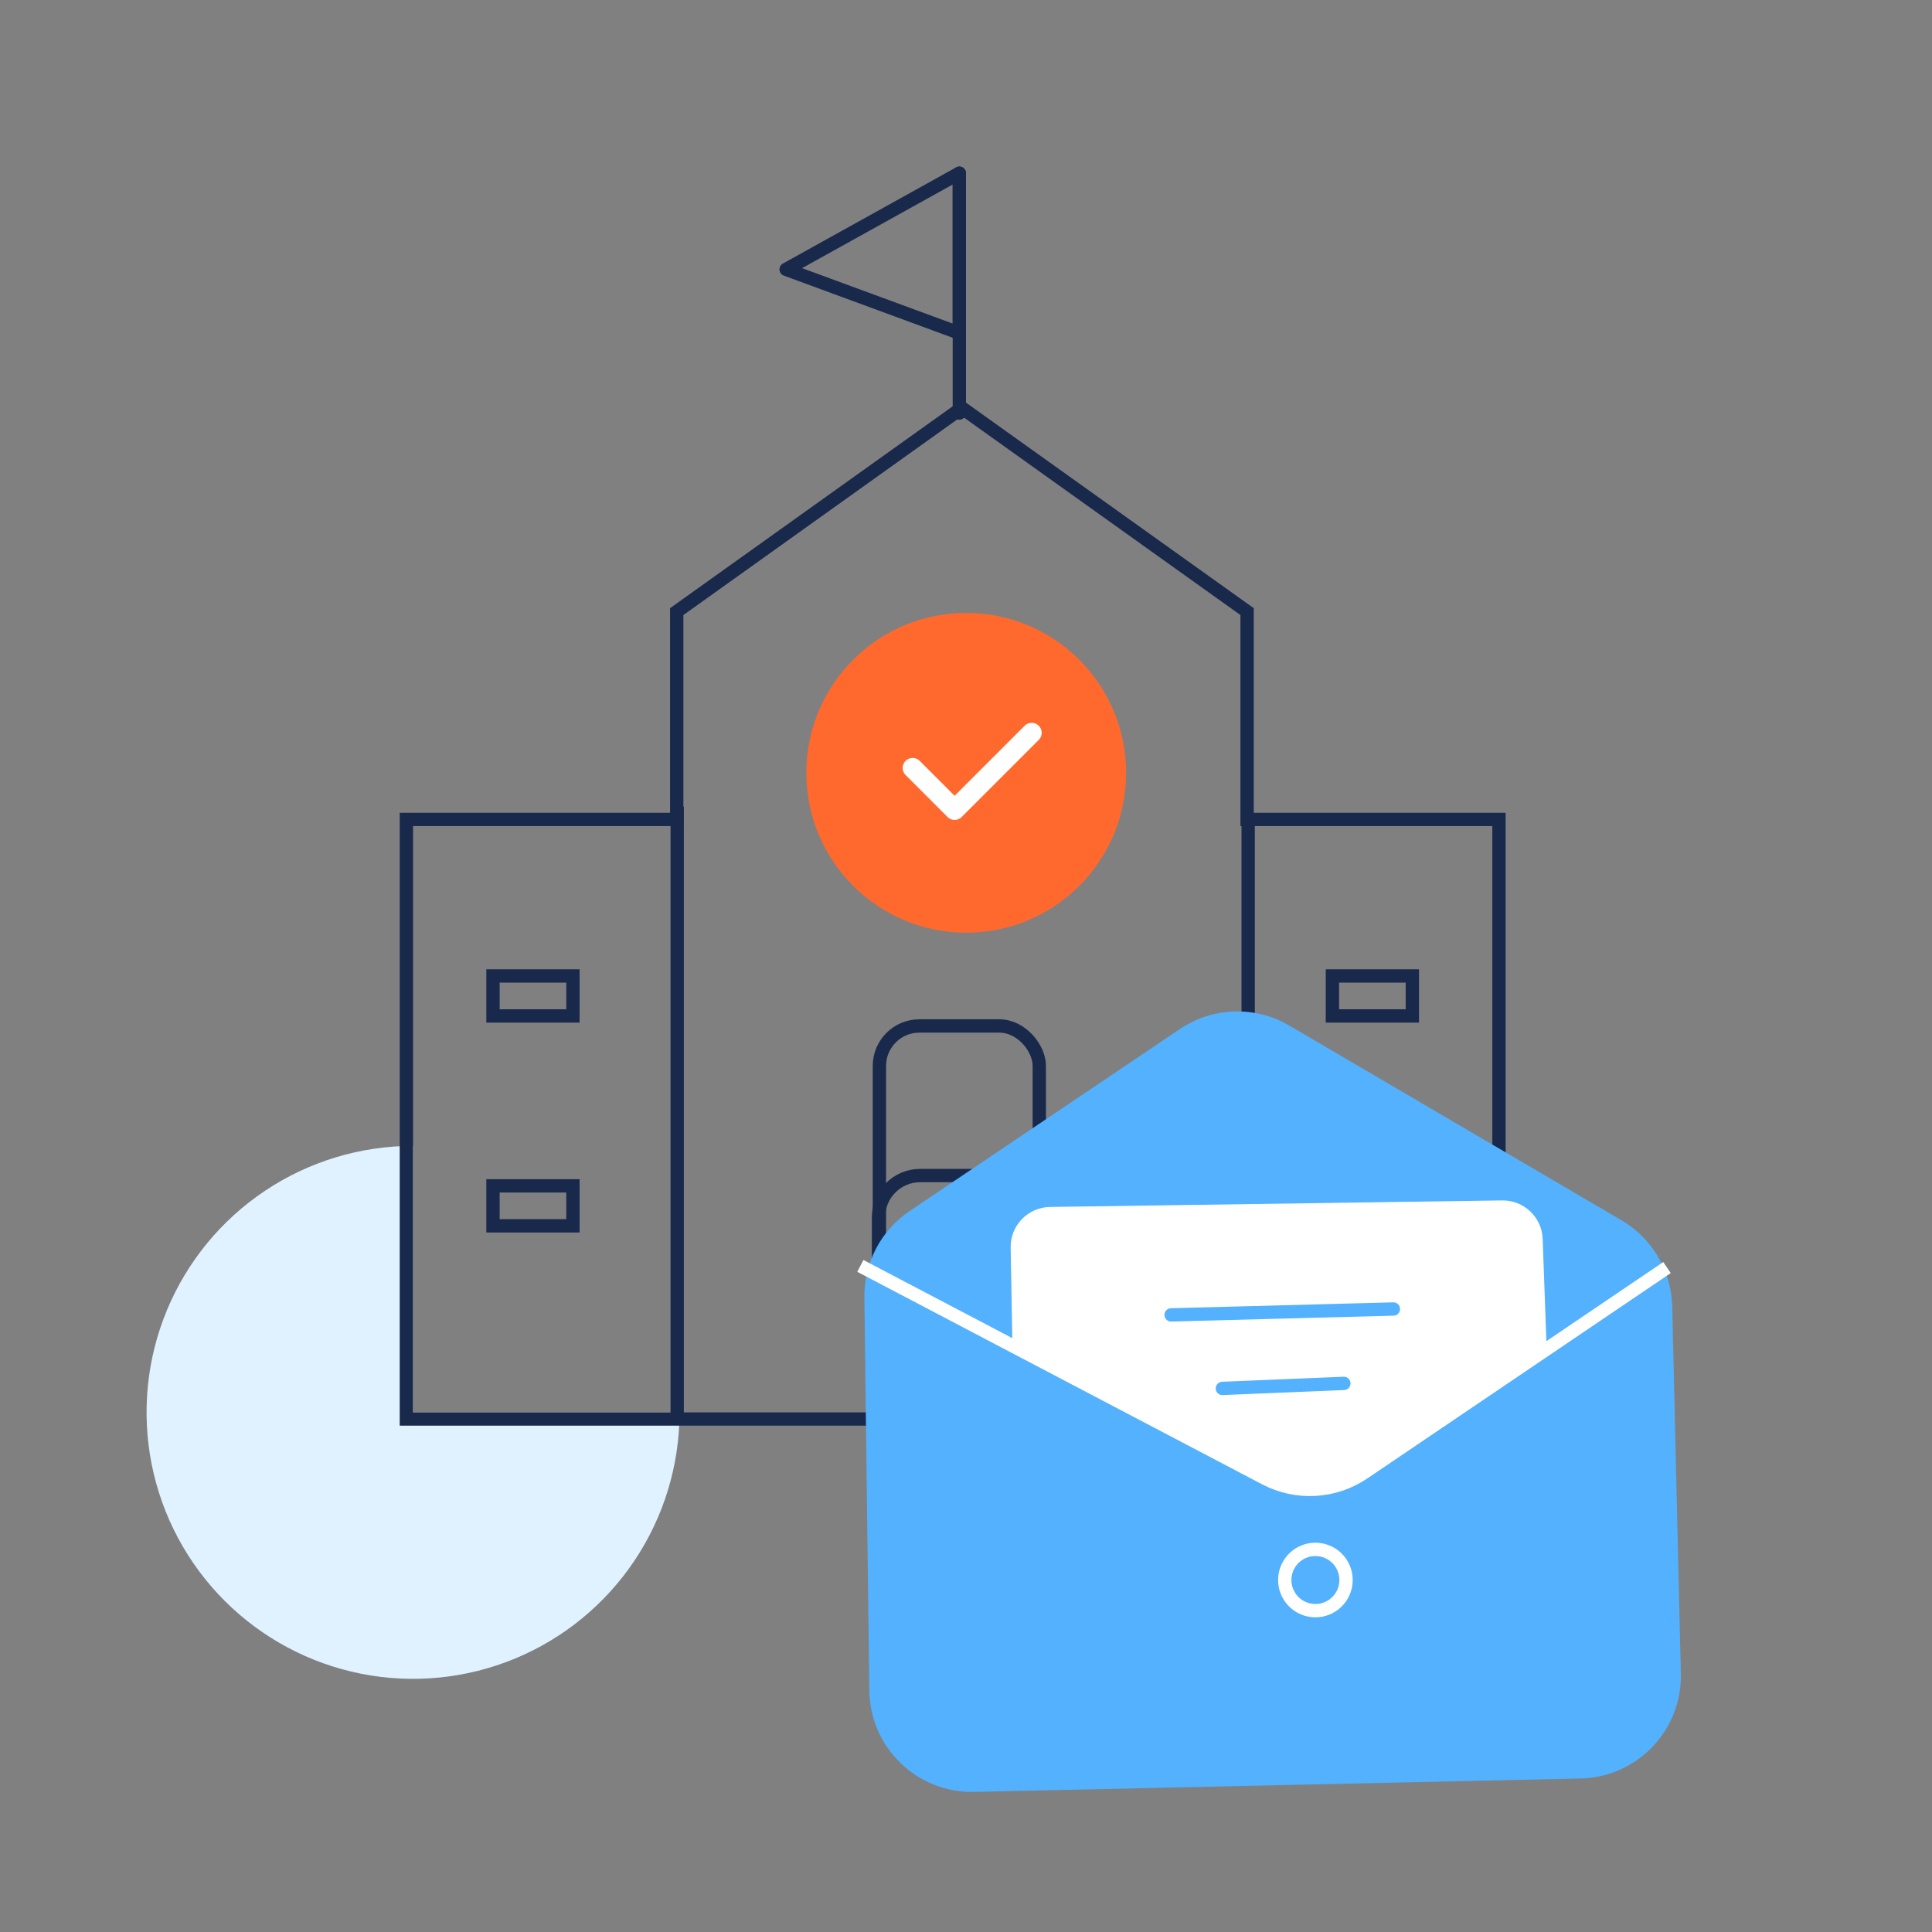
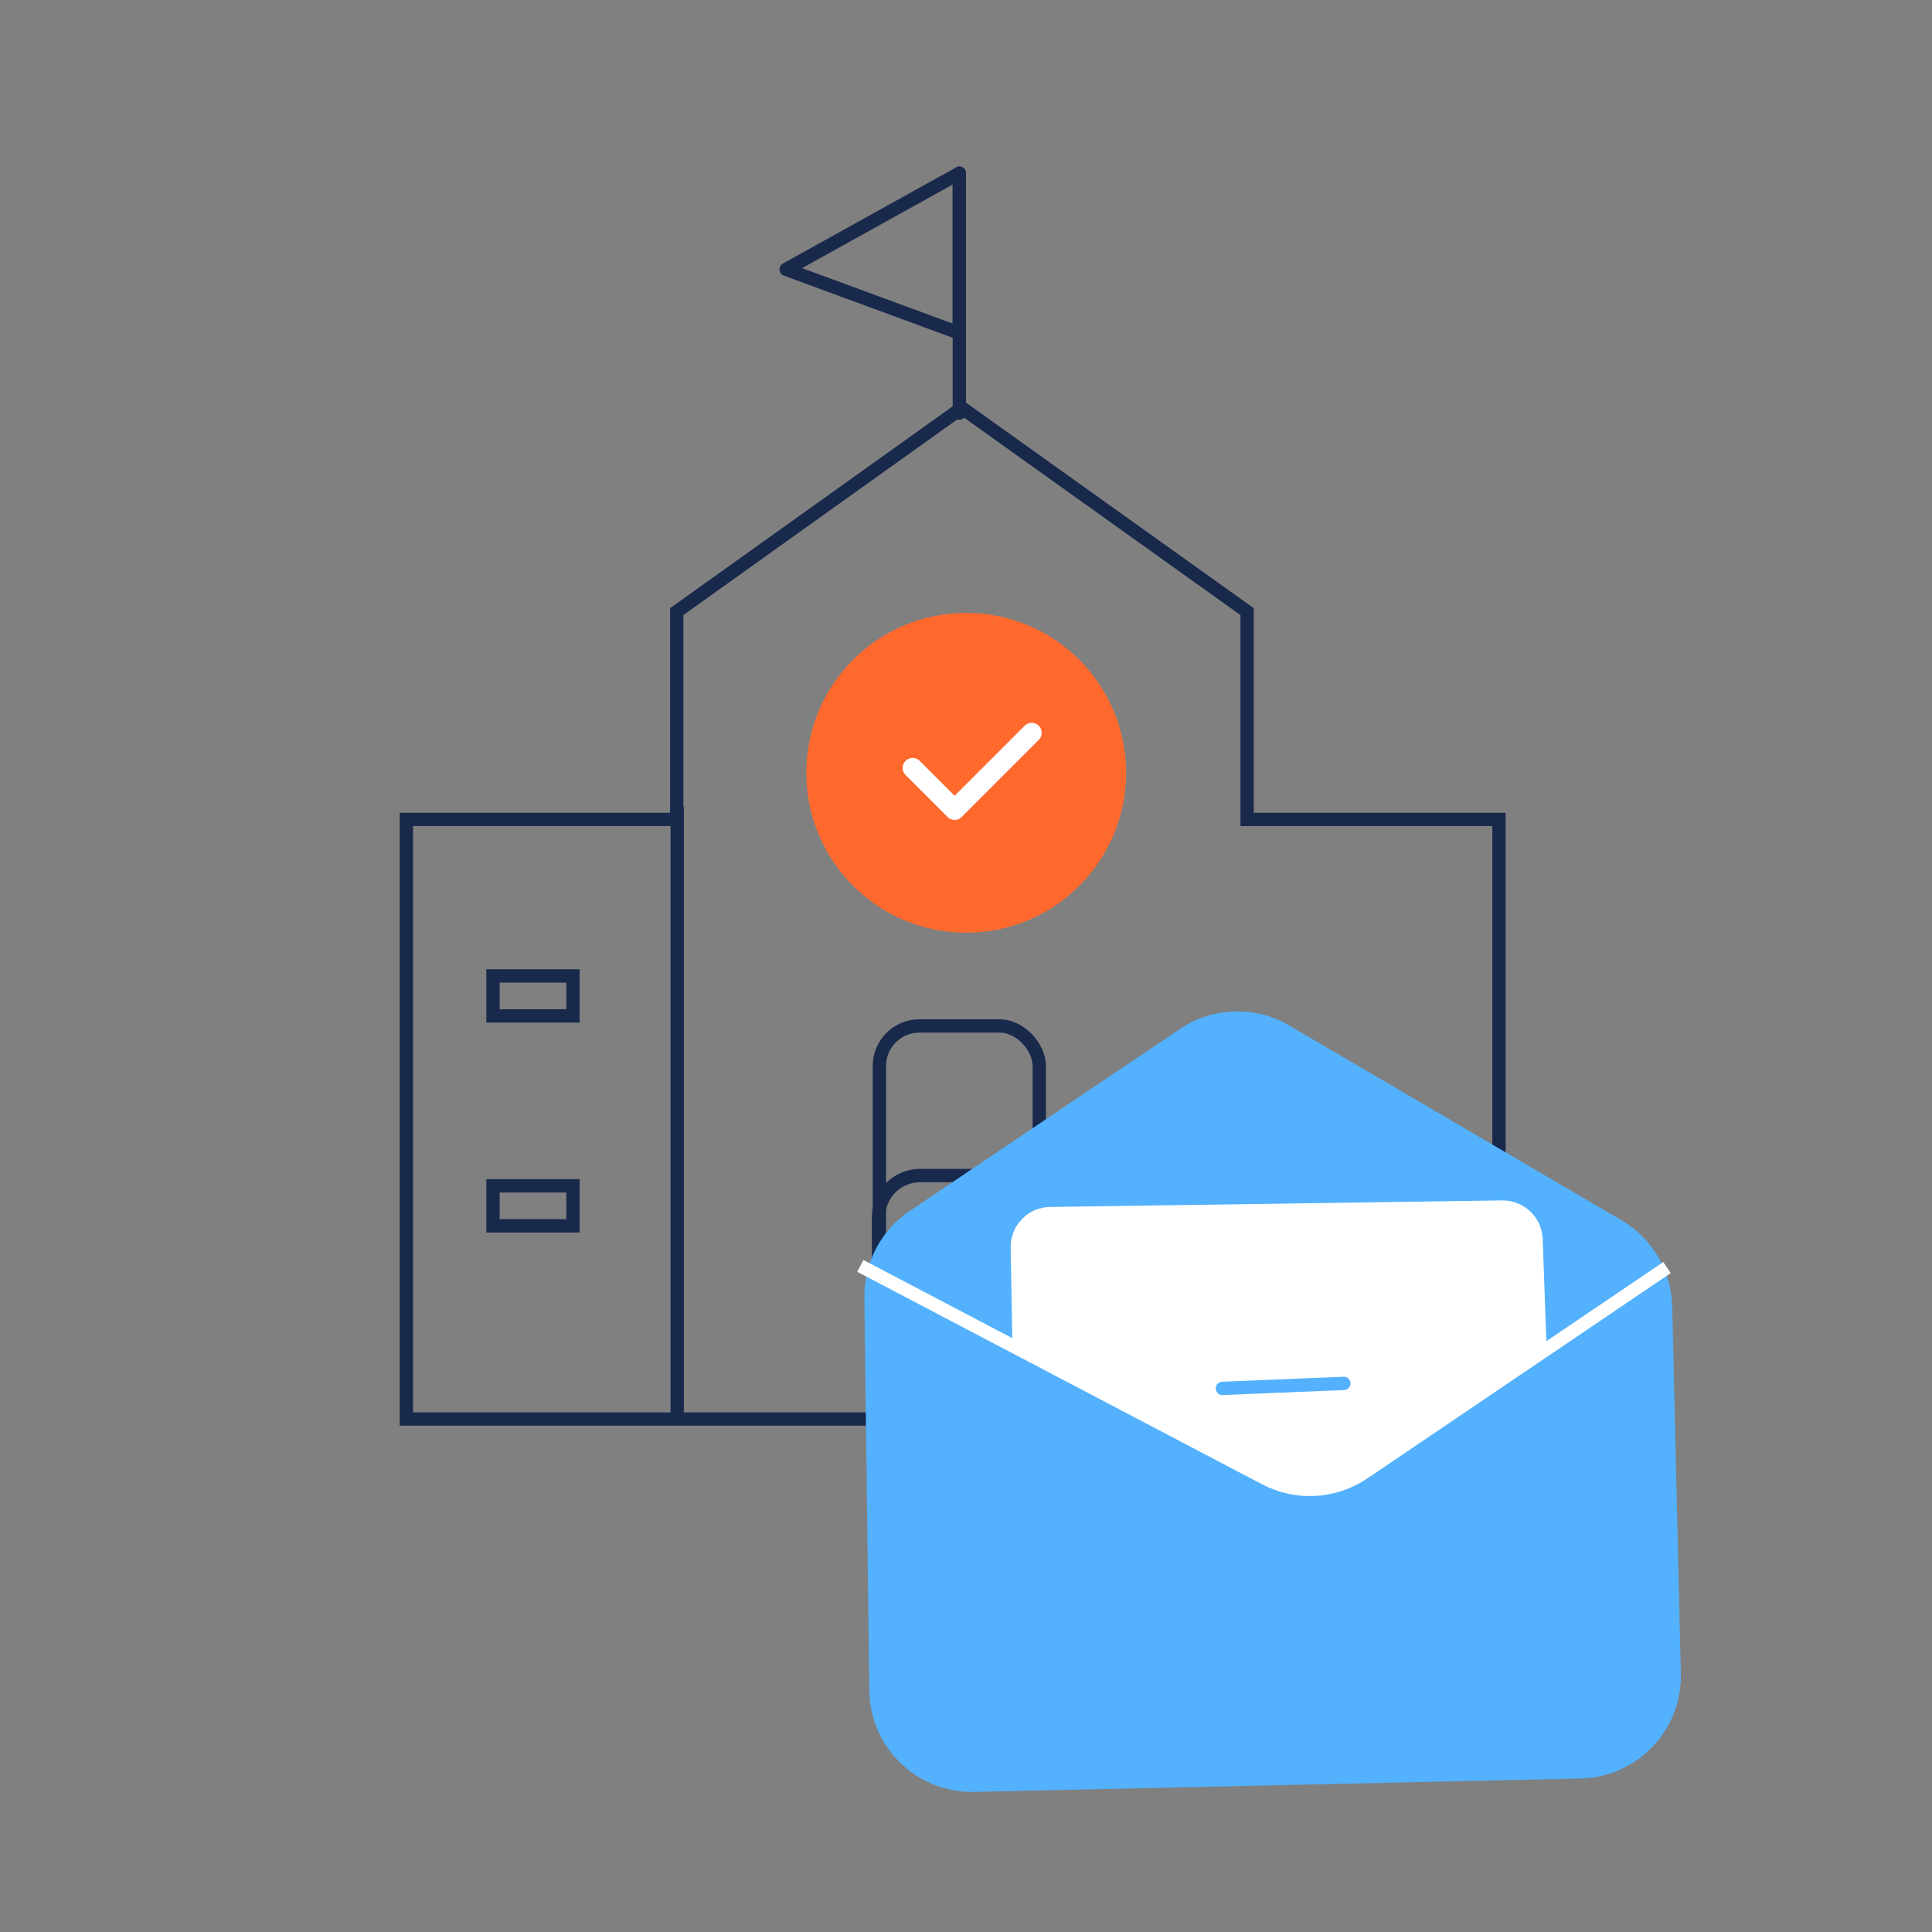
<svg xmlns="http://www.w3.org/2000/svg" width="145" height="145" viewBox="0 0 145 145" fill="none">
  <rect x="0" y="0" width="145" height="145" fill="#808080" stroke="none" />
-   <path d="M51 106C51 109.956 49.827 113.822 47.629 117.111C45.432 120.4 42.308 122.964 38.654 124.478C34.999 125.991 30.978 126.387 27.098 125.616C23.219 124.844 19.655 122.939 16.858 120.142C14.061 117.345 12.156 113.781 11.384 109.902C10.613 106.022 11.009 102.001 12.522 98.346C14.036 94.692 16.6 91.568 19.889 89.371C23.178 87.173 27.044 86 31 86L31 106H51Z" fill="#E0F2FF" />
  <path d="M59 20.217L72 13V25L59 20.217Z" stroke="#18294C" stroke-linejoin="round" />
-   <path d="M65.935 91.355C65.935 89.626 67.336 88.226 69.064 88.226H75.322C77.05 88.226 78.451 89.626 78.451 91.355V107H65.935V91.355Z" stroke="#18294C" stroke-linecap="round" stroke-linejoin="round" />
+   <path d="M65.935 91.355C65.935 89.626 67.336 88.226 69.064 88.226H75.322C77.05 88.226 78.451 89.626 78.451 91.355V107H65.935Z" stroke="#18294C" stroke-linecap="round" stroke-linejoin="round" />
  <circle cx="72.516" cy="58" r="12" fill="#FF692E" />
  <path d="M68.495 57.636L71.645 60.786L77.431 55" stroke="white" stroke-width="1.5" stroke-linecap="round" stroke-linejoin="round" />
  <path d="M72 31V13" stroke="#18294C" stroke-linecap="round" />
  <path d="M93.597 45.902V61.5H112.5V106.5H30.5V61.5H50.79V45.902L72.193 30.614L93.597 45.902Z" stroke="#18294C" />
-   <path d="M93.677 61.04C93.677 72.365 93.677 78.615 93.677 89.94" stroke="#18294C" />
  <rect x="66" y="77" width="12" height="26" rx="3" stroke="#18294C" />
  <path d="M50.825 60.541V106.383" stroke="#18294C" />
  <path d="M65.372 97.367C65.341 94.94 66.536 92.66 68.55 91.304L88.846 77.637C91.142 76.091 94.121 75.998 96.509 77.398L121.447 92.016C123.599 93.278 124.945 95.564 125.004 98.059L125.651 125.614C125.745 129.593 122.592 132.894 118.612 132.981L73.102 133.986C69.1 134.075 65.794 130.881 65.744 126.879L65.372 97.367Z" fill="#53B1FD" stroke="#53B1FD" />
  <path d="M75.852 93.638L75.989 101.232C81.199 103.897 91.559 109.722 94.412 111.085C96.834 112.242 100.397 111.811 102.071 110.508L116.071 101.008L115.781 92.986C115.722 91.355 114.371 90.071 112.74 90.094L78.808 90.584C77.147 90.608 75.822 91.977 75.852 93.638Z" fill="white" />
-   <path d="M87.895 98.685L104.577 98.243" stroke="#53B1FD" stroke-linecap="round" />
  <path d="M91.742 104.203L100.859 103.826" stroke="#53B1FD" stroke-linecap="round" />
  <path d="M64.571 95.008L94.957 110.958C97.306 112.191 100.142 112.032 102.339 110.546L125.112 95.133" stroke="white" />
-   <circle cx="98.723" cy="118.583" r="2.3" transform="rotate(7.099 98.723 118.583)" stroke="white" />
  <rect x="37" y="73.248" width="6" height="3" stroke="#18294C" />
  <rect x="37" y="89" width="6" height="3" stroke="#18294C" />
-   <rect x="100" y="73.248" width="6" height="3" stroke="#18294C" />
</svg>